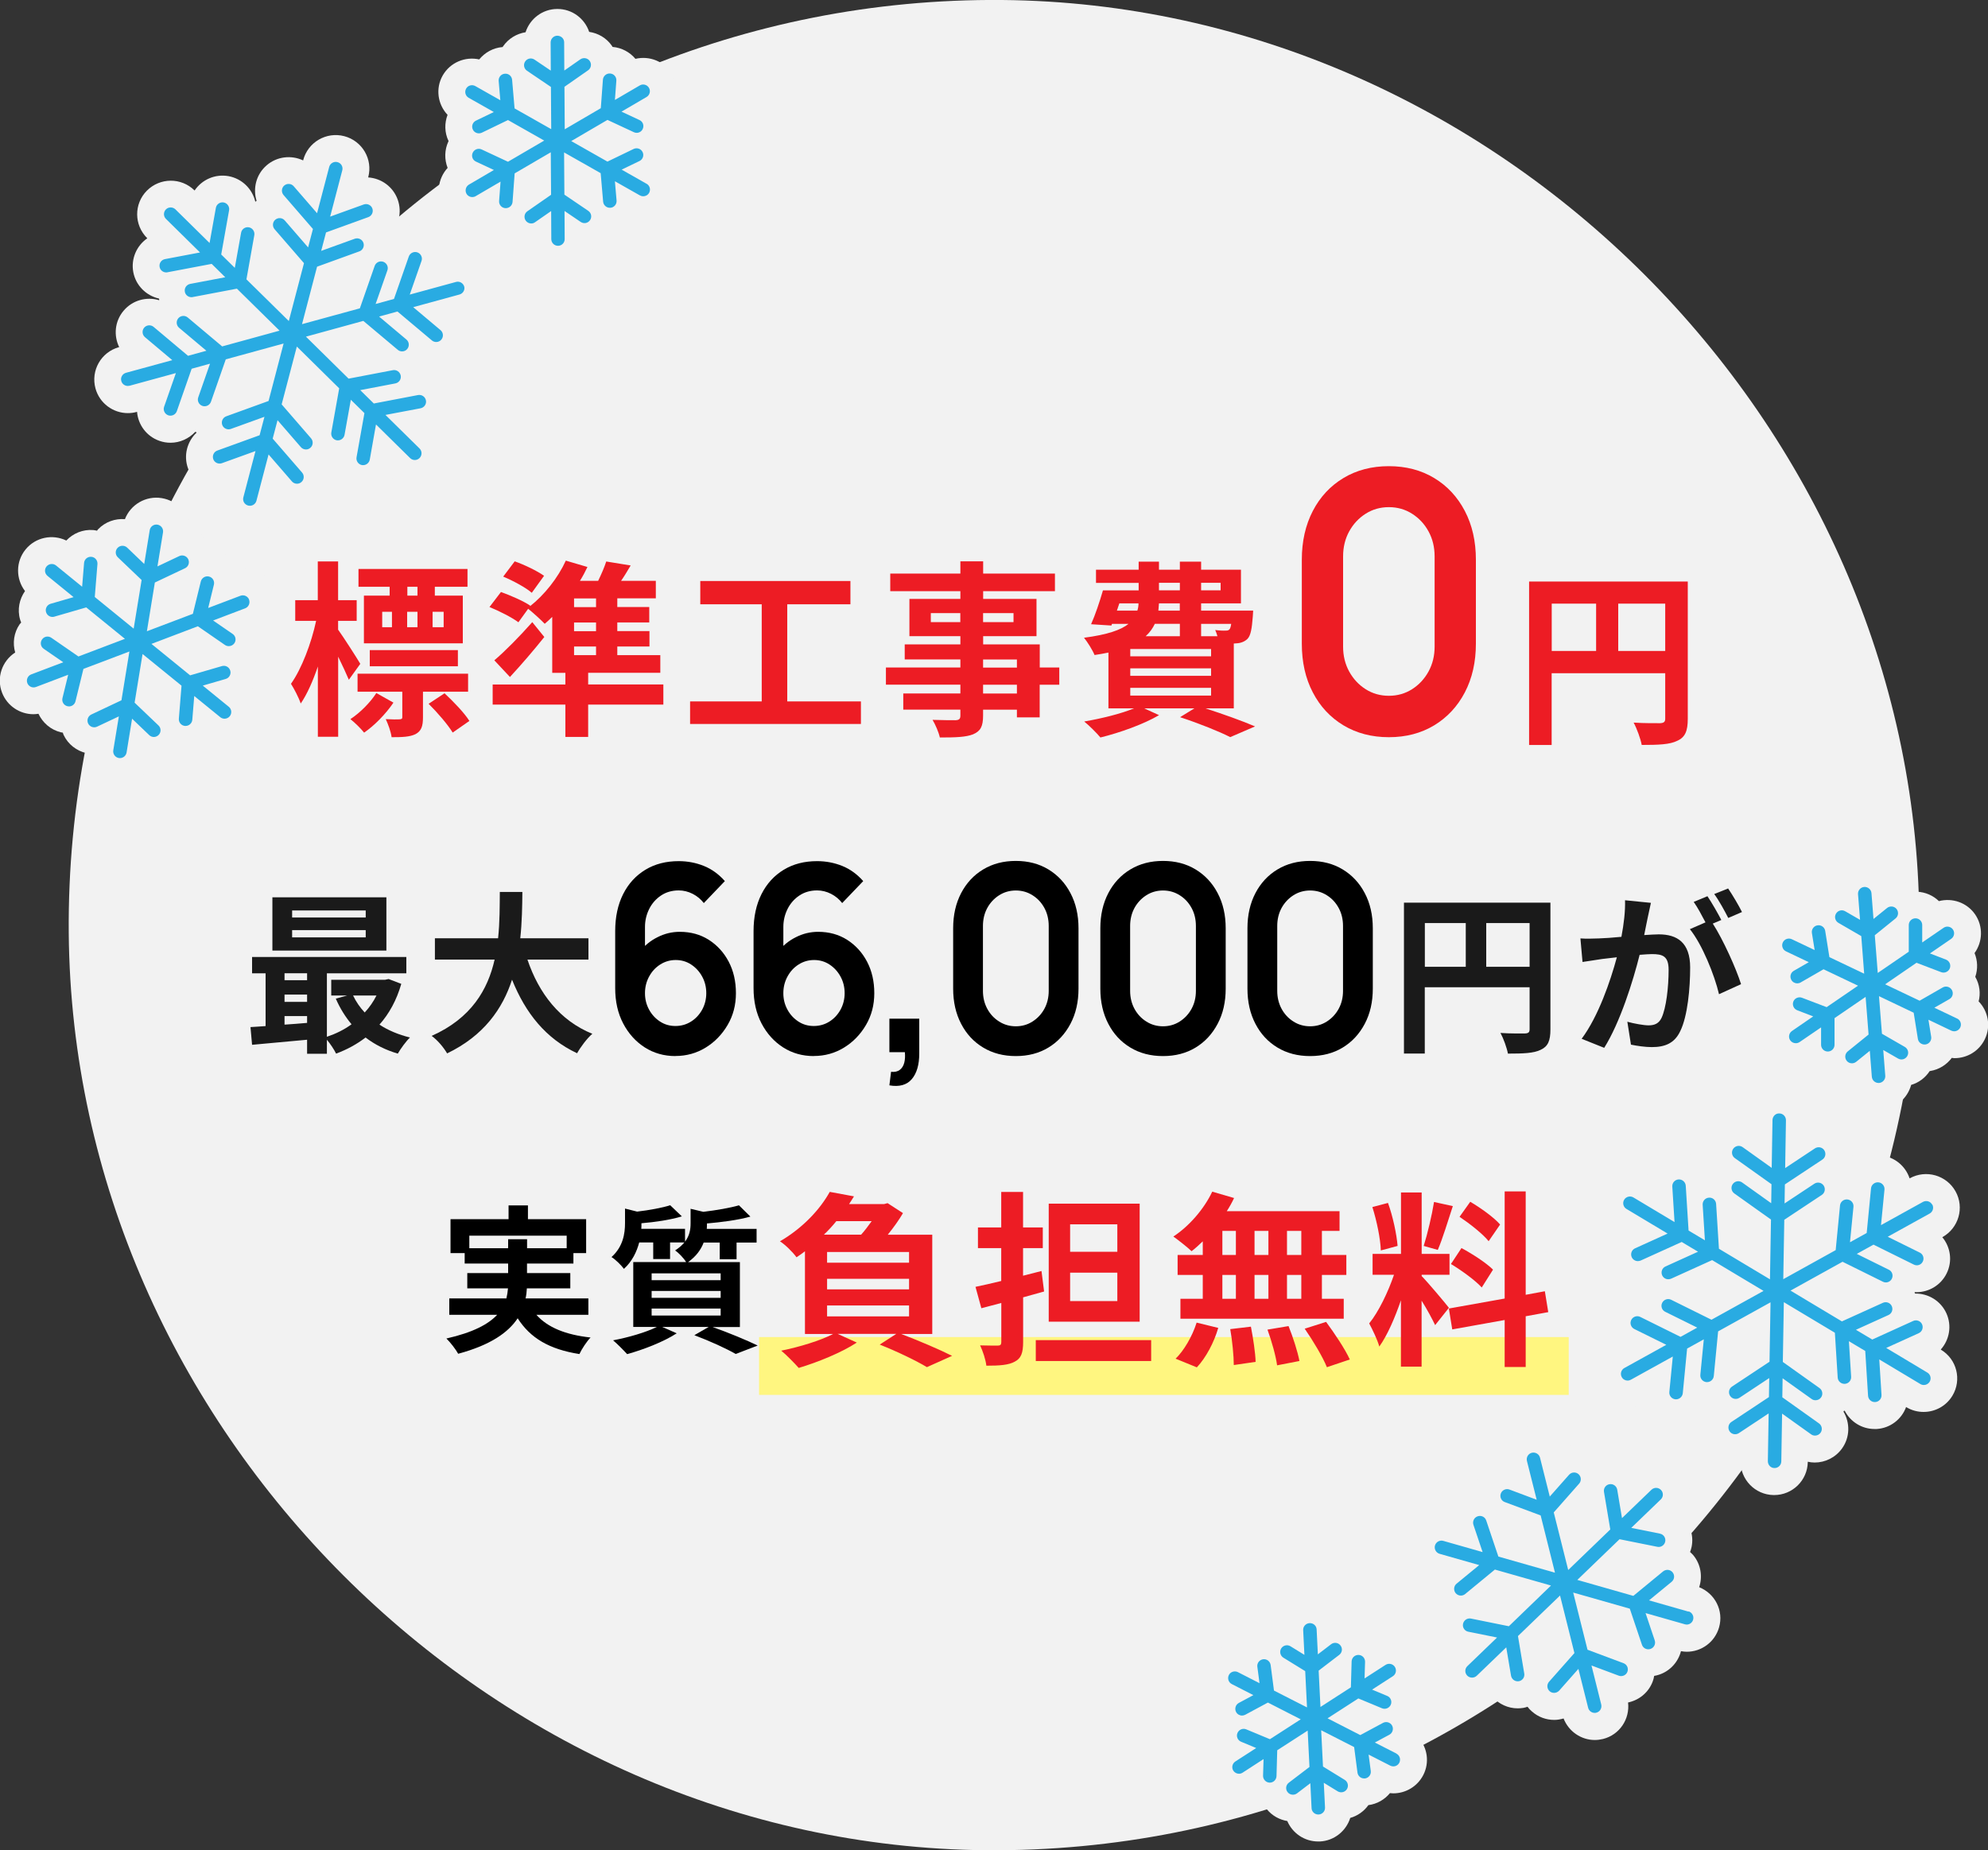
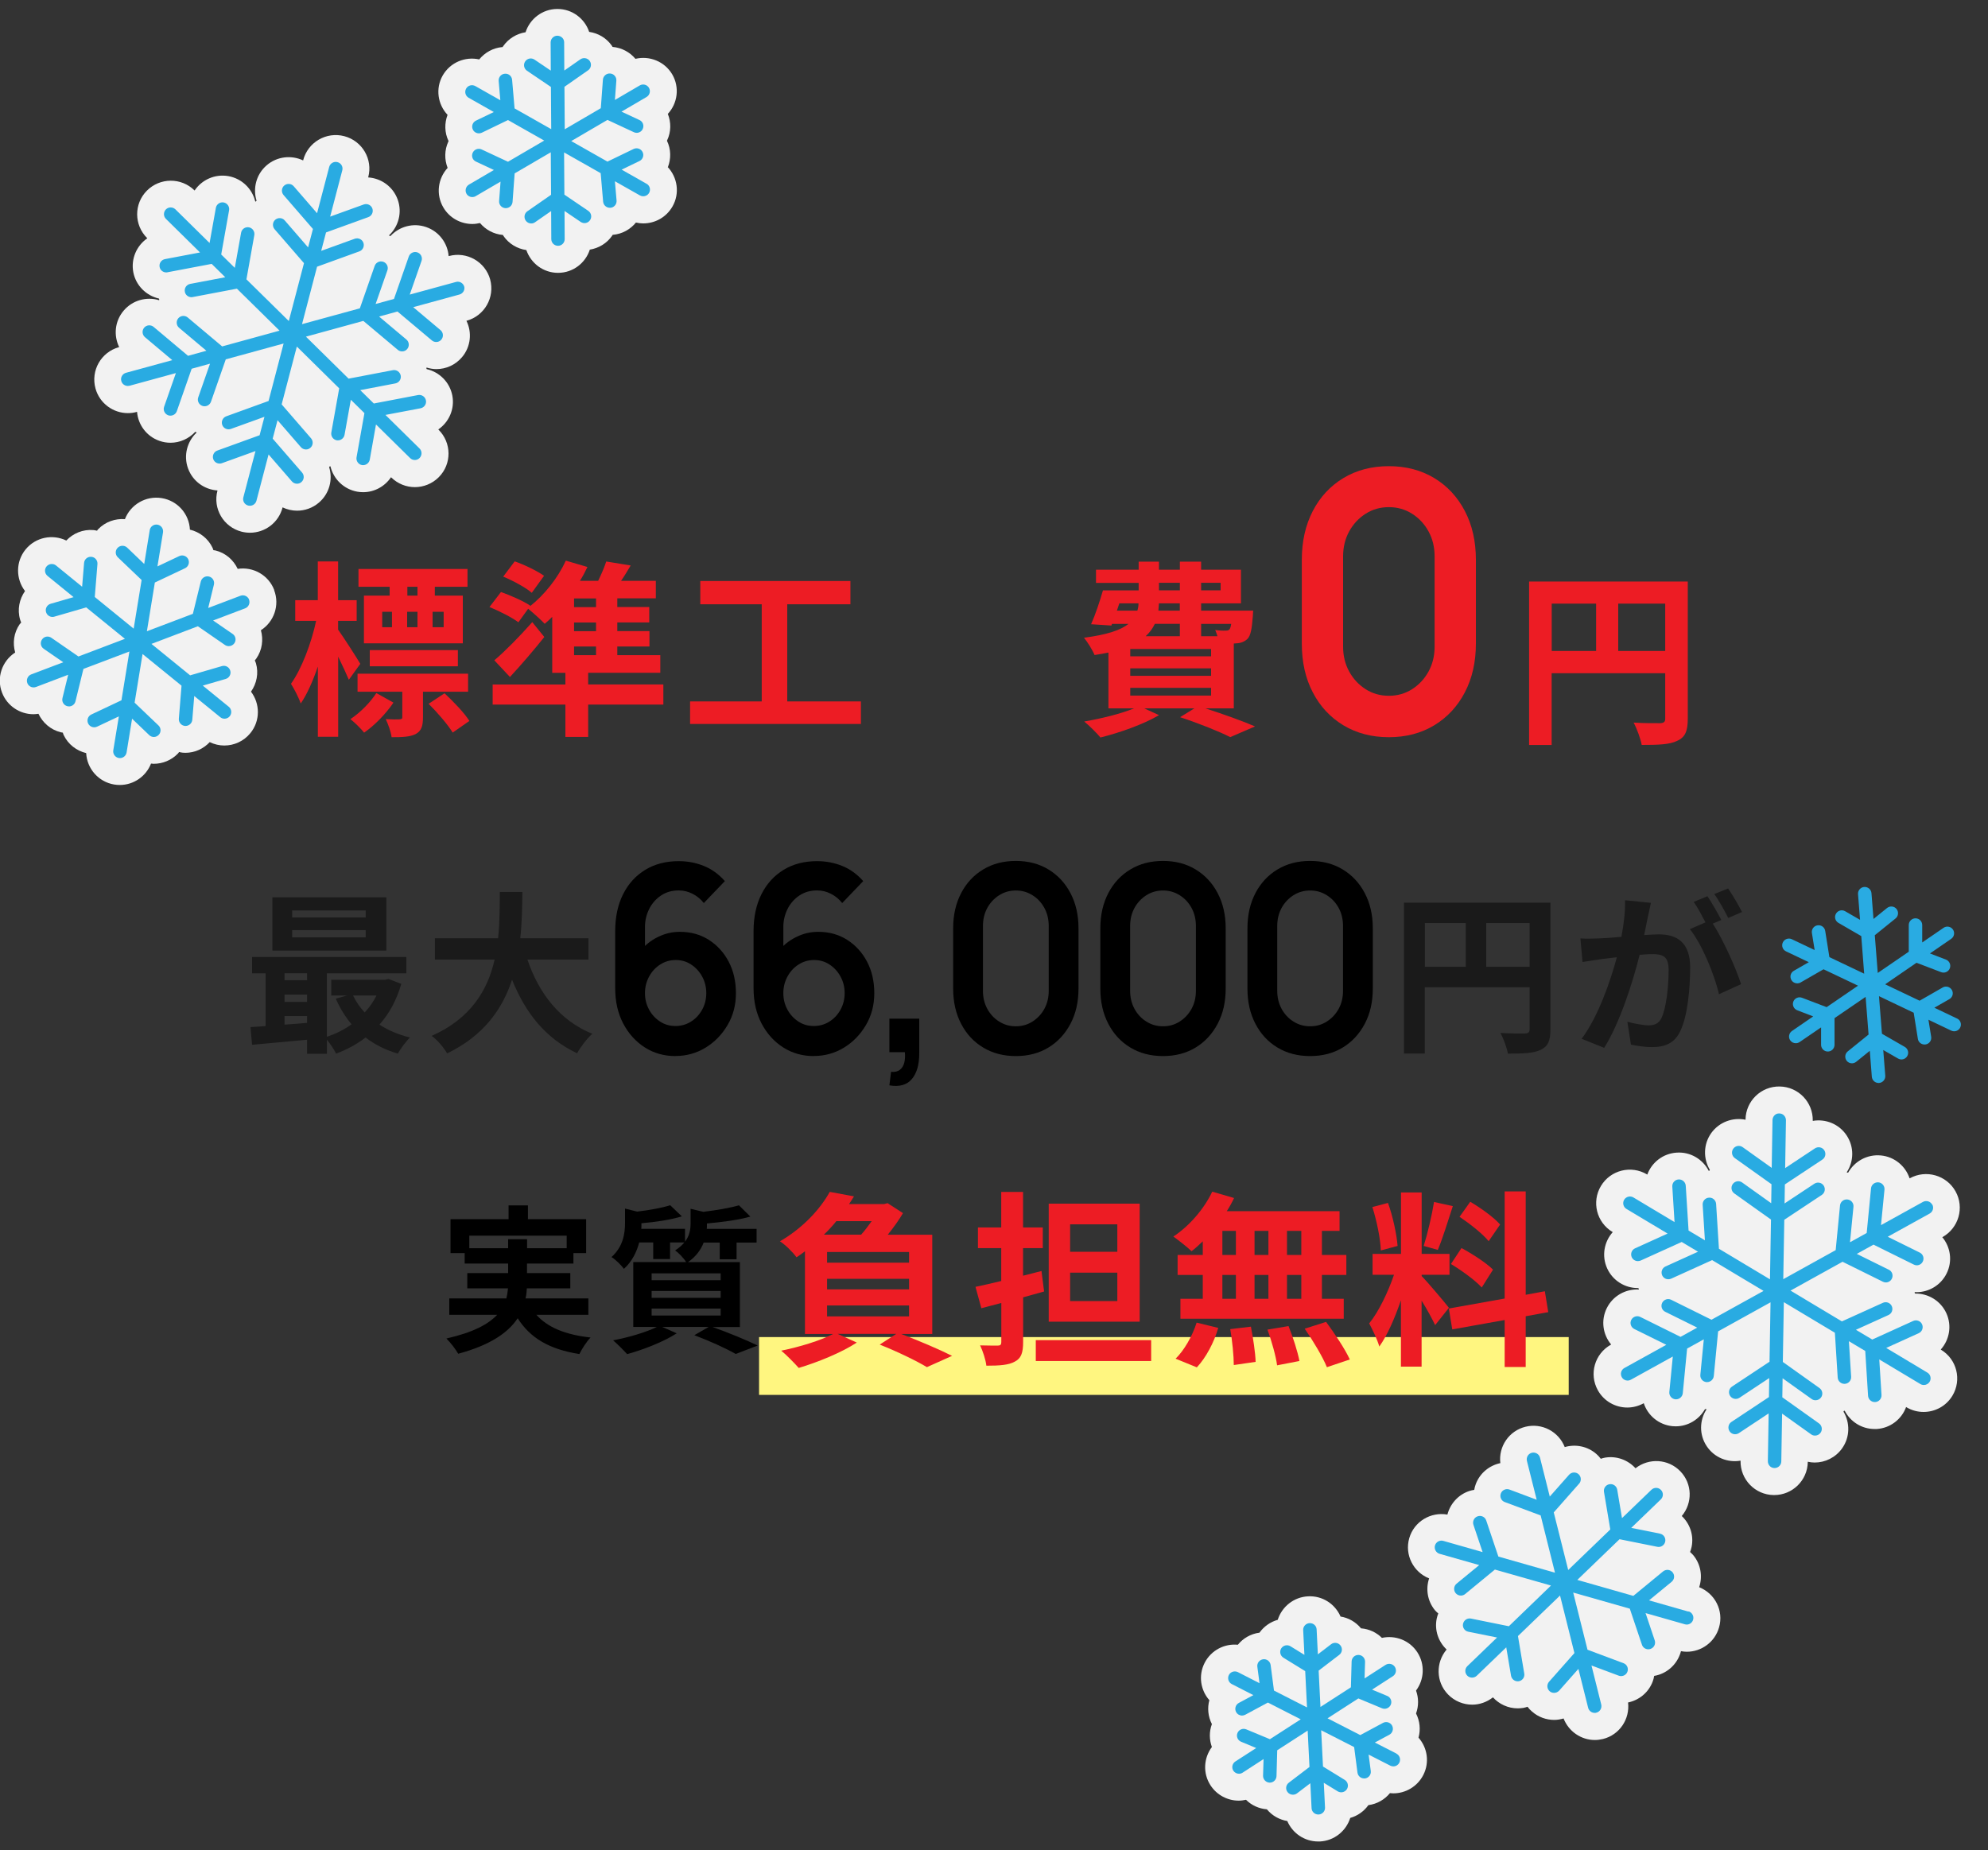
<svg xmlns="http://www.w3.org/2000/svg" id="_レイヤー_2" viewBox="0 0 275 256">
  <rect x="0" y="0" width="275" height="256" fill="#333333" stroke="none" />
  <defs>
    <style>.cls-1{fill:none;stroke:#fff680;stroke-miterlimit:10;stroke-width:8px;}.cls-2{fill:#ed1c24;}.cls-3{fill:#ed1c24;}.cls-4{fill:#29abe2;}.cls-5{fill:#f2f2f2;}.cls-6{fill:#1a1a1a;}</style>
  </defs>
  <g id="_キャンペーン概要">
-     <path class="cls-5" d="M265.5,126.89c.61,71.58-57.53,129.72-129.11,129.11-68.41-.58-126.3-58.47-126.88-126.88C8.9,57.54,67.04-.6,138.61,0c68.41.58,126.3,58.47,126.88,126.88Z" />
    <path class="cls-5" d="M235.05,219.6c.48-1.46.24-3.13-.81-4.41-.14-.17-.3-.3-.45-.45.08-.23.16-.46.21-.71.33-1.62-.24-3.21-1.36-4.27,1.51-1.8,1.47-4.46-.2-6.19-1.67-1.73-4.35-1.87-6.2-.42-1.03-1.13-2.59-1.74-4.21-1.47-.21.03-.4.1-.59.16-.18-.24-.38-.46-.61-.66-1.24-1.09-2.9-1.39-4.38-.96-.84-2.14-3.15-3.38-5.44-2.81-2.29.57-3.74,2.75-3.47,5.03-1.5.32-2.82,1.36-3.4,2.91-.1.26-.16.52-.21.79-.23.04-.46.08-.69.16-1.55.52-2.64,1.79-3.02,3.26-2.32-.41-4.62.97-5.28,3.27-.66,2.31.57,4.69,2.75,5.56-.49,1.46-.24,3.13.81,4.41.14.17.3.3.46.44-.09.23-.17.46-.22.71-.33,1.62.24,3.21,1.37,4.28-1.52,1.8-1.49,4.48.19,6.21.91.94,2.13,1.42,3.35,1.42,1.02,0,2.02-.35,2.87-1.01.86.94,2.09,1.52,3.42,1.52.25,0,.51-.02.77-.06.21-.03.4-.1.59-.16.18.24.38.46.62.66.88.78,1.98,1.16,3.08,1.16.44,0,.87-.08,1.29-.2.7,1.8,2.43,2.98,4.32,2.98.37,0,.75-.05,1.13-.14,2.3-.57,3.74-2.76,3.47-5.05,1.51-.32,2.83-1.36,3.41-2.91.1-.25.16-.51.2-.77.23-.04.46-.09.69-.17,1.55-.52,2.64-1.78,3.02-3.25.27.05.54.08.8.08,2.03,0,3.89-1.33,4.47-3.38.66-2.31-.57-4.68-2.75-5.55Z" />
    <path class="cls-5" d="M196.23,240.39c.29-1.07.19-2.25-.35-3.31.39-1.06.36-2.18,0-3.17,1.13-1.51,1.27-3.62.18-5.3-1.09-1.67-3.06-2.39-4.9-1.99-.75-.75-1.76-1.23-2.89-1.32-.74-.9-1.75-1.46-2.83-1.63-.75-1.73-2.49-2.9-4.49-2.8-2,.1-3.63,1.45-4.2,3.25-.99.28-1.89.89-2.53,1.78h0c-1.23.16-2.27.79-2.99,1.67-1.84-.18-3.69.75-4.59,2.5-.9,1.75-.57,3.79.65,5.17-.29,1.07-.19,2.25.35,3.31-.39,1.06-.36,2.17,0,3.17-1.13,1.51-1.28,3.62-.19,5.3.89,1.37,2.38,2.12,3.91,2.12.33,0,.67-.05,1-.12.75.75,1.76,1.23,2.89,1.32.74.9,1.75,1.44,2.82,1.62.71,1.67,2.36,2.83,4.27,2.83.08,0,.16,0,.24,0,2-.1,3.63-1.46,4.2-3.26.99-.28,1.88-.89,2.51-1.77,0,0,0,0,0,0,1.22-.16,2.26-.78,2.98-1.66.15.02.31.03.46.03,1.69,0,3.32-.92,4.15-2.53.9-1.75.57-3.79-.66-5.18Z" />
-     <path class="cls-5" d="M273.7,138.58c.29-1.12.16-2.34-.46-3.42.38-1.11.32-2.27-.1-3.29,1.12-1.55,1.22-3.68.08-5.35-1.14-1.65-3.16-2.32-5.01-1.84-.79-.77-1.86-1.25-3.04-1.3-.79-.93-1.86-1.47-2.98-1.61-.78-1.73-2.57-2.88-4.58-2.73-2.02.15-3.62,1.58-4.12,3.42-1.03.3-1.96.96-2.58,1.92-.02,0-.03,0-.05,0-1.25.2-2.3.88-3,1.81-1.87-.15-3.72.83-4.57,2.61-.86,1.79-.45,3.84.84,5.19-.28,1.12-.16,2.34.46,3.42-.38,1.11-.32,2.27.1,3.28-1.12,1.55-1.23,3.68-.08,5.35.9,1.31,2.36,2.01,3.84,2.01.4,0,.8-.06,1.19-.16.79.76,1.85,1.24,3.03,1.29.78.92,1.85,1.45,2.97,1.59.73,1.65,2.37,2.78,4.24,2.78.12,0,.24,0,.37-.01,2.02-.16,3.62-1.59,4.12-3.43,1.03-.3,1.94-.96,2.57-1.92.02,0,.03,0,.05,0,1.25-.2,2.3-.88,3-1.82.13.01.25.04.38.04,1.74,0,3.4-.97,4.2-2.64.86-1.79.45-3.85-.85-5.2Z" />
+     <path class="cls-5" d="M273.7,138.58Z" />
    <path class="cls-5" d="M268.5,186.74l-.03-.02c1.19-1.33,1.56-3.29.77-5.02-.79-1.73-2.52-2.75-4.32-2.72-.02-.04-.05-.09-.08-.13.01-.02.03-.05.04-.07.07,0,.15.01.22.01,1.71,0,3.36-.95,4.17-2.58.85-1.7.55-3.67-.6-5.04h.03c2.25-1.26,3.06-4.09,1.81-6.33-1.25-2.24-4.08-3.05-6.33-1.81h-.03c-.56-1.68-2.07-2.98-3.97-3.16-1.9-.18-3.64.81-4.52,2.37-.05,0-.11,0-.16,0-.01-.02-.02-.04-.03-.06.98-1.5,1.03-3.5-.03-5.09-1.05-1.58-2.91-2.31-4.68-2v-.04c.04-2.56-2-4.68-4.57-4.72-2.57-.05-4.69,2-4.73,4.56v.04c-1.75-.36-3.63.3-4.74,1.84-1.11,1.55-1.12,3.55-.2,5.09-.03.05-.05.09-.08.14-.02,0-.05,0-.07,0-.82-1.6-2.53-2.65-4.43-2.52-1.9.12-3.46,1.36-4.07,3.04l-.03-.02c-2.2-1.32-5.06-.61-6.38,1.59-1.32,2.2-.61,5.05,1.6,6.37l.03.02c-1.19,1.33-1.56,3.29-.77,5.02.78,1.71,2.47,2.72,4.24,2.72.02,0,.05,0,.07,0,.03.05.06.1.08.15,0,.02-.02.03-.03.05-1.79-.09-3.56.86-4.41,2.57-.85,1.7-.55,3.67.6,5.04l-.03.02c-2.25,1.25-3.06,4.07-1.81,6.31.85,1.53,2.44,2.39,4.07,2.39.76,0,1.54-.19,2.25-.58l.03-.02c.56,1.7,2.07,2.99,3.97,3.18.15.01.3.02.45.02,1.72,0,3.24-.95,4.05-2.38.06,0,.13,0,.19,0,0,.01.01.03.02.04-.98,1.51-1.03,3.5.03,5.09,1.05,1.58,2.91,2.31,4.68,2v.04c-.04,2.56,2,4.68,4.57,4.72.03,0,.05,0,.08,0,2.53,0,4.61-2.03,4.65-4.57v-.04c.31.07.63.11.95.11,1.45,0,2.88-.68,3.79-1.95,1.11-1.55,1.12-3.55.2-5.09.03-.04.05-.08.07-.12,0,0,.01,0,.02,0,.03,0,.05,0,.08,0,.78,1.5,2.34,2.52,4.12,2.52.1,0,.2,0,.3,0,1.9-.12,3.46-1.36,4.07-3.04l.03.02c.75.45,1.57.66,2.39.66,1.58,0,3.12-.8,3.99-2.25,1.32-2.2.61-5.05-1.6-6.37Z" />
    <path class="cls-4" d="M233.58,222.99l-5.47-1.56,3.13-2.57c.4-.33.45-.91.13-1.31-.33-.4-.91-.45-1.31-.13l-4.12,3.39-7.75-2.21,5.84-5.63,5.23,1.05c.06.01.12.02.18.02.43,0,.82-.3.91-.75.1-.5-.22-.99-.73-1.09l-3.97-.8,4.09-3.94c.37-.36.38-.94.02-1.31-.36-.37-.95-.38-1.32-.02l-4.07,3.92-.66-3.93c-.08-.5-.56-.85-1.07-.76-.51.08-.85.56-.76,1.07l.87,5.19-5.82,5.61-2-7.97,3.51-3.98c.34-.38.3-.97-.08-1.31-.39-.34-.97-.3-1.31.08l-2.67,3.02-1.35-5.38c-.12-.5-.63-.8-1.13-.68-.5.12-.8.63-.68,1.13l1.35,5.37-3.76-1.41c-.48-.18-1.02.06-1.2.54-.18.48.06,1.02.55,1.19l4.96,1.85,1.98,7.92-7.83-2.23-1.68-4.99c-.16-.49-.69-.75-1.18-.58-.49.16-.75.69-.59,1.18l1.27,3.77-5.44-1.55c-.5-.14-1.01.15-1.15.64-.14.49.15,1.01.64,1.15l5.48,1.56-3.13,2.57c-.4.33-.45.91-.13,1.31.18.22.45.34.72.34.21,0,.42-.07.59-.21l4.12-3.39,7.76,2.21-5.83,5.63-5.24-1.06c-.5-.1-.99.22-1.1.73-.1.5.22.99.73,1.09l3.98.8-4.11,3.96c-.37.36-.38.94-.02,1.31.18.19.43.28.67.28s.47-.09.65-.26l4.08-3.93.66,3.92c.08.45.47.78.92.78.05,0,.1,0,.15-.01.51-.08.85-.56.76-1.07l-.87-5.18,5.82-5.61,1.99,7.96-3.51,3.97c-.34.39-.3.97.08,1.31.18.16.4.23.62.23.26,0,.51-.11.7-.31l2.66-3.01,1.35,5.39c.11.42.49.7.9.7.07,0,.15,0,.23-.03.5-.12.8-.63.68-1.13l-1.35-5.4,3.77,1.41c.48.18,1.02-.06,1.2-.54.18-.48-.06-1.02-.55-1.19l-4.97-1.86-1.98-7.91,7.83,2.23,1.68,4.99c.13.39.49.63.88.63.1,0,.2-.02.3-.05.49-.16.75-.69.59-1.18l-1.27-3.78,5.44,1.55c.08.02.17.04.25.04.41,0,.78-.27.89-.68.14-.49-.15-1.01-.64-1.15Z" />
    <path class="cls-4" d="M193.18,242.63l-3-1.53,2.01-1.08c.45-.24.62-.81.38-1.26-.24-.45-.81-.62-1.26-.38l-3.14,1.69-4.53-2.32,4.26-2.75,3.27,1.36c.12.05.24.07.36.07.36,0,.71-.22.86-.57.2-.47-.03-1.02-.5-1.21l-2.09-.87,2.88-1.86c.43-.28.55-.85.27-1.29-.28-.43-.86-.55-1.29-.27l-2.9,1.87.07-2.3c.01-.51-.39-.94-.9-.95-.53-.01-.94.39-.96.9l-.1,3.58-4.21,2.72-.25-5.03,2.85-2.18c.41-.31.49-.89.17-1.3-.31-.41-.9-.48-1.3-.17l-1.83,1.4-.17-3.44c-.02-.51-.44-.9-.98-.88-.51.03-.91.46-.88.97l.17,3.42-1.93-1.19c-.44-.27-1.01-.13-1.28.3-.27.44-.13,1.01.3,1.28l3.02,1.86.25,5.02-4.57-2.33-.46-3.53c-.07-.51-.53-.87-1.04-.8-.51.07-.87.53-.8,1.04l.3,2.27-2.99-1.53c-.46-.23-1.02-.05-1.25.4-.23.46-.05,1.02.4,1.25l2.99,1.53-2.01,1.08c-.45.24-.62.81-.38,1.26.17.31.49.49.82.49.15,0,.3-.04.44-.11l3.14-1.69,4.54,2.32-4.26,2.75-3.27-1.36c-.48-.2-1.02.03-1.22.5-.2.47.03,1.02.5,1.21l2.09.87-2.88,1.86c-.43.28-.56.85-.28,1.28.18.27.48.42.78.42.17,0,.35-.05.5-.15l2.9-1.88-.07,2.3c-.01.51.39.94.9.96,0,0,.02,0,.03,0,.5,0,.91-.4.93-.9l.1-3.58,4.21-2.72.25,5.03-2.86,2.18c-.41.31-.49.9-.17,1.3.18.24.46.36.74.36.2,0,.4-.06.57-.19l1.84-1.4.17,3.45c.02.5.44.88.93.88.02,0,.03,0,.05,0,.51-.03.91-.46.88-.97l-.17-3.42,1.92,1.18c.44.27,1.01.13,1.28-.3.27-.44.13-1.01-.3-1.28l-3.01-1.85-.25-5.02,4.56,2.33.46,3.53c.06.47.46.81.92.81.04,0,.08,0,.12,0,.51-.07.87-.53.8-1.04l-.3-2.26,3,1.53c.14.07.28.1.42.1.34,0,.66-.18.83-.51.23-.46.05-1.02-.4-1.25Z" />
    <path class="cls-4" d="M270.75,140.94l-3.17-1.51,2.08-1.19c.45-.26.6-.82.34-1.27-.26-.44-.83-.6-1.27-.34l-3.19,1.83-4.77-2.27,4.34-2.98,3.41,1.3c.11.04.22.06.33.06.37,0,.73-.23.87-.6.18-.48-.06-1.02-.54-1.2l-2.21-.85,2.94-2.02c.42-.29.53-.87.24-1.29-.29-.42-.87-.53-1.29-.24l-2.96,2.03v-2.41c0-.51-.41-.93-.93-.93h0c-.51,0-.93.41-.93.93v3.69s-4.29,2.94-4.29,2.94l-.41-5.22,2.87-2.32c.4-.32.46-.91.14-1.31-.32-.4-.91-.46-1.31-.14l-1.88,1.52-.28-3.57c-.04-.51-.49-.89-1-.86-.51.04-.9.49-.86,1l.28,3.55-2.06-1.19c-.45-.26-1.01-.11-1.27.34-.26.44-.11,1.01.34,1.27l3.16,1.83.4,5.2-4.81-2.29-.58-3.63c-.08-.51-.56-.85-1.07-.77-.51.08-.85.56-.77,1.06l.38,2.36-3.16-1.5c-.46-.22-1.02-.02-1.24.44-.22.46-.03,1.02.44,1.24l3.15,1.5-2.07,1.19c-.45.26-.6.82-.34,1.27.17.3.49.47.81.47.16,0,.32-.04.46-.12l3.18-1.83,4.77,2.27-4.34,2.97-3.41-1.3c-.48-.18-1.02.06-1.2.53-.18.48.06,1.02.54,1.2l2.21.85-2.94,2.02c-.42.29-.53.87-.24,1.29.18.26.47.4.77.4.18,0,.36-.05.53-.16l2.97-2.03v2.41c0,.51.41.93.93.93h0c.51,0,.93-.41.93-.93v-3.69s4.3-2.94,4.3-2.94l.41,5.21-2.88,2.33c-.4.32-.46.91-.14,1.31.18.23.45.34.72.34.21,0,.41-.07.59-.21l1.88-1.52.28,3.59c.04.49.45.86.93.86.02,0,.05,0,.07,0,.51-.04.9-.49.86-1l-.28-3.56,2.05,1.18c.45.26,1.01.11,1.27-.34.26-.44.11-1.01-.34-1.27l-3.16-1.82-.41-5.2,4.8,2.29.58,3.62c.07.46.47.78.92.78.05,0,.1,0,.15-.01.51-.08.85-.56.77-1.06l-.38-2.36,3.16,1.51c.13.06.27.09.4.09.35,0,.68-.2.84-.53.22-.46.03-1.02-.44-1.24Z" />
    <path class="cls-4" d="M267.27,166.66c-.25-.45-.82-.61-1.27-.36l-5.8,3.21.48-4.91c.05-.51-.33-.96-.84-1.01-.51-.04-.97.32-1.02.83l-.6,6.18-2.31,1.28.48-4.91c.05-.51-.33-.96-.84-1.01-.51-.05-.97.32-1.02.83l-.6,6.18-7.25,4.02.14-8.22,5.19-3.44c.43-.28.54-.86.26-1.29-.29-.43-.86-.54-1.29-.26l-4.12,2.73.04-2.63,5.19-3.44c.43-.28.54-.86.26-1.29-.28-.43-.86-.54-1.29-.26l-4.12,2.73.11-6.62c0-.51-.4-.94-.91-.94-.51-.04-.94.4-.95.91l-.11,6.62-4.02-2.87c-.42-.3-1-.2-1.3.22-.3.42-.2,1,.22,1.3l5.07,3.61-.04,2.63-4.02-2.87c-.42-.3-1-.2-1.3.22-.3.42-.2,1,.22,1.3l5.07,3.61-.14,8.27-7.06-4.23-.39-6.2c-.03-.51-.47-.91-.99-.87-.51.03-.9.47-.87.98l.31,4.92-2.26-1.35-.39-6.2c-.03-.51-.48-.9-.99-.87-.51.03-.9.47-.87.98l.31,4.92-5.69-3.41c-.44-.26-1.01-.12-1.28.32-.26.44-.12,1.01.32,1.27l5.69,3.41-4.5,2.04c-.47.21-.67.76-.46,1.23.16.34.49.54.85.54.13,0,.26-.03.39-.08l5.67-2.57,2.26,1.35-4.5,2.04c-.47.21-.67.76-.46,1.23.16.34.49.54.85.54.13,0,.26-.03.39-.08l5.67-2.57,7.11,4.26-7.2,3.99-5.57-2.76c-.46-.23-1.02-.04-1.25.42-.23.46-.04,1.02.42,1.24l4.43,2.19-2.31,1.28-5.57-2.76c-.46-.23-1.02-.04-1.25.42-.23.46-.04,1.02.42,1.25l4.43,2.19-5.8,3.21c-.45.25-.61.81-.36,1.26.17.31.49.48.81.48.15,0,.31-.04.45-.12l5.8-3.21-.48,4.91c-.05.51.33.96.84,1.01.03,0,.06,0,.09,0,.47,0,.88-.36.93-.84l.6-6.18,2.31-1.28-.48,4.91c-.05.51.33.96.84,1.01.03,0,.06,0,.09,0,.47,0,.88-.36.93-.84l.6-6.18,7.25-4.02-.14,8.22-5.19,3.44c-.43.28-.54.86-.26,1.29.29.43.86.54,1.29.26l4.12-2.73-.04,2.63-5.19,3.44c-.43.28-.54.86-.26,1.29.28.43.86.54,1.29.26l4.12-2.73-.11,6.62c0,.51.4.94.91.94,0,0,.01,0,.02,0,.51,0,.92-.41.93-.91l.11-6.62,4.02,2.87c.16.12.35.17.54.17.29,0,.58-.14.76-.39.3-.42.2-1-.22-1.3l-5.07-3.61.04-2.63,4.02,2.87c.16.12.35.17.54.17.29,0,.58-.14.76-.39.3-.42.2-1-.22-1.3l-5.07-3.61.14-8.27,7.06,4.23.39,6.2c.03.49.44.87.93.87.02,0,.04,0,.06,0,.51-.03.9-.47.87-.98l-.31-4.92,2.26,1.35.39,6.2c.03.49.44.87.93.87.02,0,.04,0,.06,0,.51-.03.9-.47.87-.98l-.31-4.92,5.69,3.41c.15.09.31.13.48.13.32,0,.62-.16.8-.45.26-.44.12-1.01-.32-1.27l-5.69-3.41,4.5-2.04c.47-.21.67-.76.46-1.23-.21-.47-.77-.67-1.23-.46l-5.66,2.57-2.26-1.35,4.5-2.04c.47-.21.67-.76.46-1.23-.21-.47-.76-.67-1.23-.46l-5.67,2.57-7.11-4.26,7.2-3.99,5.58,2.76c.13.07.27.1.41.1.34,0,.67-.19.83-.52.23-.46.04-1.02-.42-1.24l-4.43-2.19,2.31-1.28,5.58,2.76c.13.07.27.1.41.1.34,0,.67-.19.83-.52.23-.46.04-1.02-.42-1.24l-4.43-2.19,5.8-3.21c.45-.25.61-.81.36-1.26Z" />
    <path class="cls-5" d="M92.4,23.1c.43-1.14.43-2.44-.14-3.63,0-.01.02-.03.02-.04.57-1.2.56-2.52.1-3.67,1.35-1.46,1.66-3.67.61-5.47-1.06-1.8-3.15-2.61-5.09-2.15-.77-.92-1.89-1.54-3.17-1.65-.03-.05-.05-.11-.09-.16-.76-1.09-1.91-1.74-3.14-1.92-.62-1.84-2.34-3.17-4.39-3.17h-.03c-2.06.01-3.78,1.37-4.38,3.22-1.22.2-2.36.86-3.12,1.96-.02.03-.03.06-.05.09,0,0-.01,0-.02,0-1.31.11-2.45.77-3.22,1.71-1.94-.43-4.01.41-5.05,2.22-1.03,1.81-.69,4.01.67,5.45-.43,1.14-.43,2.45.14,3.63,0,.01-.02.02-.02.04-.56,1.2-.56,2.52-.11,3.67-1.34,1.46-1.65,3.66-.6,5.46.86,1.48,2.42,2.3,4.02,2.3.35,0,.71-.05,1.06-.13.77.92,1.89,1.54,3.17,1.65.03.05.05.11.09.16.77,1.1,1.92,1.75,3.15,1.93.63,1.83,2.34,3.15,4.38,3.15h.03c2.05-.01,3.77-1.36,4.37-3.21,1.22-.2,2.36-.86,3.11-1.96.02-.03.03-.06.05-.09,0,0,.01,0,.02,0,1.31-.11,2.43-.76,3.2-1.7.34.08.67.12,1.01.12,1.62,0,3.19-.84,4.05-2.35,1.03-1.81.69-4.01-.67-5.46Z" />
    <path class="cls-5" d="M37.94,81.65c-.79-2.09-2.93-3.27-5.06-2.94-.58-1.23-1.67-2.21-3.09-2.55-.09-.02-.18-.02-.27-.04-.04-.11-.07-.22-.12-.33-.63-1.32-1.81-2.19-3.13-2.51-.1-2.15-1.69-4-3.9-4.36-2.21-.36-4.31.9-5.09,2.91-1.34-.1-2.71.36-3.71,1.4-.06.06-.1.13-.15.2-.16-.03-.32-.08-.5-.09-1.47-.12-2.81.46-3.75,1.45-1.9-.92-4.24-.47-5.63,1.23-1.39,1.7-1.36,4.09-.08,5.76-.78,1.11-1.09,2.55-.68,3.95.04.14.1.27.15.4-.07.08-.14.15-.21.24-.82,1.19-.99,2.62-.62,3.91-1.81,1.17-2.62,3.47-1.82,5.55.71,1.85,2.47,2.99,4.35,2.99.23,0,.46-.03.69-.06.58,1.23,1.67,2.21,3.09,2.56.09.02.18.03.28.05.04.11.06.21.11.32.63,1.32,1.8,2.19,3.12,2.51.11,2.14,1.69,3.99,3.89,4.35.25.04.51.06.76.06,1.92,0,3.63-1.19,4.32-2.96.12,0,.24.03.37.03,1.22,0,2.45-.48,3.36-1.43.06-.06.1-.13.15-.2.16.03.32.08.49.09.13.01.26.02.38.02,1.32,0,2.52-.57,3.37-1.48.64.31,1.32.47,2.01.47,1.35,0,2.69-.58,3.61-1.71,1.39-1.7,1.36-4.07.09-5.74.78-1.11,1.09-2.55.68-3.95-.04-.13-.1-.25-.15-.38.07-.09.14-.17.21-.26.82-1.19.99-2.62.63-3.91,1.81-1.16,2.63-3.46,1.83-5.55Z" />
    <path class="cls-5" d="M67.81,38.68c-.68-2.47-3.24-3.93-5.72-3.25h-.03c-.14-1.77-1.31-3.39-3.1-4.01-1.8-.63-3.73-.08-4.95,1.24-.05-.02-.1-.02-.16-.04,0-.02-.01-.05-.02-.07,1.3-1.23,1.83-3.16,1.18-4.95-.65-1.79-2.28-2.93-4.07-3.05v-.04c.66-2.48-.83-5.02-3.32-5.67-2.49-.65-5.03.84-5.68,3.32v.04c-1.62-.77-3.61-.57-5.05.67-1.45,1.25-1.93,3.19-1.4,4.9-.04.04-.07.08-.11.12-.02,0-.04-.01-.07-.02-.42-1.74-1.83-3.16-3.71-3.5-1.88-.33-3.69.51-4.68,1.99l-.02-.02c-1.83-1.8-4.77-1.78-6.58.04-1.81,1.82-1.79,4.76.04,6.57l.02.02c-1.47,1.01-2.29,2.83-1.94,4.69.36,1.87,1.8,3.25,3.55,3.65.01.06.03.11.05.17-.02.02-.03.03-.05.05-1.72-.51-3.66,0-4.89,1.46-1.23,1.45-1.4,3.44-.61,5.04h-.03c-2.48.69-3.93,3.24-3.25,5.72.57,2.06,2.44,3.41,4.48,3.41.41,0,.82-.05,1.24-.17h.03c.14,1.77,1.31,3.39,3.1,4.01.51.18,1.02.26,1.53.26,1.3,0,2.53-.56,3.41-1.5.06.02.11.03.17.04,0,.02,0,.04.02.06-1.3,1.23-1.83,3.16-1.18,4.95.65,1.79,2.28,2.93,4.07,3.05v.03c-.66,2.48.83,5.02,3.32,5.67.39.1.79.15,1.18.15,2.07,0,3.95-1.38,4.5-3.47v-.04c.64.3,1.32.46,2.01.46,1.08,0,2.16-.37,3.04-1.13,1.45-1.25,1.93-3.19,1.4-4.9.04-.04.07-.08.11-.12.02,0,.05.01.07.02.42,1.74,1.83,3.16,3.71,3.5.28.05.55.07.82.07,1.57,0,3-.81,3.85-2.07l.03.03c.91.89,2.09,1.34,3.27,1.34s2.4-.46,3.31-1.38c1.81-1.82,1.79-4.76-.04-6.57l-.03-.03c1.47-1.01,2.3-2.83,1.94-4.69-.36-1.87-1.8-3.26-3.55-3.66-.01-.05-.03-.11-.05-.16.02-.02.04-.04.06-.05.43.13.88.21,1.32.21,1.33,0,2.64-.56,3.56-1.65,1.23-1.45,1.4-3.44.61-5.04h.03c2.48-.69,3.93-3.24,3.25-5.72Z" />
    <path class="cls-4" d="M89.48,25.45l-3.49-1.98,2.47-1.19c.46-.22.66-.78.43-1.24-.22-.46-.78-.65-1.24-.43l-3.62,1.75-5.01-2.84,5.01-2.93,3.65,1.7c.13.06.26.09.39.09.35,0,.69-.2.84-.54.22-.46.02-1.02-.45-1.23l-2.49-1.16,3.47-2.03c.44-.26.59-.83.33-1.27-.26-.44-.83-.59-1.27-.33l-3.44,2.01.2-2.67c.04-.51-.35-.96-.86-.99-.51-.04-.96.35-1,.86l-.29,3.94-4.99,2.92-.04-5.88,3.27-2.28c.42-.29.52-.87.23-1.29-.29-.42-.87-.52-1.3-.23l-2.22,1.55-.02-3.9c0-.51-.4-.9-.94-.92-.51,0-.93.42-.93.93l.02,3.9-2.25-1.52c-.43-.29-1-.18-1.29.25-.29.42-.18,1,.25,1.29l3.31,2.24.04,5.84-5.07-2.87-.34-3.95c-.04-.51-.48-.9-1.01-.85-.51.04-.89.49-.85,1l.23,2.67-3.46-1.96c-.45-.25-1.02-.1-1.27.35-.25.45-.1,1.01.35,1.27l3.48,1.97-2.47,1.19c-.46.22-.66.78-.43,1.24.16.33.49.52.84.52.14,0,.27-.03.4-.09l3.62-1.75,5.01,2.84-5.01,2.93-3.64-1.7c-.46-.22-1.02-.02-1.24.45s-.02,1.02.45,1.23l2.48,1.16-3.45,2.02c-.44.26-.59.83-.34,1.27.17.3.48.46.8.46.16,0,.32-.04.47-.13l3.44-2.01-.2,2.68c-.04.51.35.96.86.99.02,0,.05,0,.07,0,.48,0,.89-.37.93-.86l.29-3.95,5-2.92.04,5.88-3.28,2.28c-.42.29-.52.87-.23,1.29.18.26.47.4.76.4.18,0,.37-.05.53-.17l2.23-1.55.02,3.89c0,.51.42.92.93.92h0c.51,0,.93-.42.92-.93l-.02-3.89,2.24,1.52c.43.29,1,.18,1.29-.25.29-.42.18-1-.25-1.29l-3.3-2.24-.04-5.84,5.06,2.87.34,3.94c.04.48.45.85.93.85.03,0,.05,0,.08,0,.51-.04.89-.49.85-1l-.23-2.67,3.46,1.96c.15.08.3.12.46.12.32,0,.64-.17.81-.47.25-.45.1-1.01-.35-1.27Z" />
    <path class="cls-4" d="M34.46,82.97c-.18-.48-.72-.72-1.2-.54l-4.46,1.69.79-3.23c.12-.5-.18-1-.68-1.12-.5-.12-1,.18-1.13.68l-1.1,4.48-6.36,2.41,1.1-6.74,4.18-1.98c.46-.22.66-.77.44-1.24-.22-.46-.78-.66-1.24-.44l-3.02,1.43.77-4.71c.08-.51-.26-.98-.77-1.07-.51-.08-.99.26-1.07.77l-.76,4.67-2.36-2.26c-.37-.35-.96-.34-1.32.03-.36.37-.34.96.03,1.31l3.29,3.14-1.1,6.73-5.38-4.38.37-4.56c.04-.51-.34-.96-.85-1-.52-.04-.96.34-1,.85l-.27,3.29-3.61-2.94c-.4-.32-.98-.26-1.31.13-.33.4-.27.98.13,1.31l3.61,2.94-3.18.92c-.49.14-.78.66-.63,1.15.12.41.49.67.89.67.09,0,.17-.01.26-.04l4.41-1.28,5.35,4.35-6.43,2.44-3.75-2.59c-.42-.29-1-.19-1.29.24-.29.42-.19,1,.24,1.29l2.7,1.86-4.43,1.68c-.48.18-.72.72-.54,1.2.14.37.49.6.87.6.11,0,.22-.02.33-.06l4.45-1.69-.79,3.23c-.12.5.18,1,.68,1.12.07.02.15.03.22.03.42,0,.8-.28.9-.71l1.1-4.48,6.36-2.41-1.1,6.75-4.17,1.97c-.46.22-.66.77-.44,1.24.22.46.77.66,1.24.44l3.01-1.42-.77,4.69c-.08.51.26.98.77,1.07.05,0,.1.01.15.01.45,0,.84-.32.92-.78l.76-4.67,2.37,2.27c.18.17.41.26.64.26.24,0,.49-.1.67-.29.36-.37.34-.96-.03-1.31l-3.3-3.15,1.1-6.73,5.39,4.38-.37,4.57c-.04.51.34.96.85,1,.03,0,.05,0,.08,0,.48,0,.89-.37.93-.85l.27-3.29,3.6,2.93c.17.14.38.21.59.21.27,0,.54-.12.72-.34.32-.4.27-.98-.13-1.31l-3.6-2.93,3.17-.92c.49-.14.78-.66.63-1.15-.14-.49-.66-.78-1.15-.63l-4.4,1.28-5.35-4.35,6.42-2.44,3.75,2.59c.16.11.35.16.53.16.3,0,.59-.14.77-.4.29-.42.19-1-.24-1.29l-2.7-1.86,4.43-1.68c.48-.18.72-.72.54-1.2Z" />
    <path class="cls-4" d="M64.22,39.66c-.14-.49-.65-.79-1.14-.65l-6.4,1.75,1.63-4.66c.17-.48-.09-1.01-.57-1.18-.49-.17-1.02.09-1.19.57l-2.05,5.87-2.54.7,1.63-4.66c.17-.48-.09-1.01-.57-1.18-.49-.17-1.02.09-1.19.57l-2.05,5.87-8,2.19,2.08-7.95,5.85-2.12c.48-.17.73-.71.56-1.19-.17-.48-.71-.73-1.19-.56l-4.65,1.68.67-2.55,5.85-2.12c.48-.17.73-.71.56-1.19-.17-.48-.71-.73-1.19-.56l-4.65,1.68,1.68-6.41c.13-.5-.17-1-.67-1.13-.5-.13-1.01.17-1.14.66l-1.68,6.41-3.23-3.73c-.33-.39-.92-.43-1.31-.1-.39.33-.43.92-.1,1.31l4.07,4.7-.67,2.55-3.23-3.73c-.33-.39-.92-.43-1.31-.1-.39.33-.43.92-.1,1.31l4.07,4.7-2.1,8.01-5.86-5.77,1.09-6.12c.09-.5-.25-.99-.75-1.08-.51-.09-.99.25-1.08.75l-.87,4.86-1.88-1.85,1.09-6.12c.09-.5-.25-.99-.75-1.08-.51-.09-.99.25-1.08.75l-.87,4.86-4.72-4.65c-.37-.36-.96-.36-1.32,0-.36.37-.36.95,0,1.31l4.72,4.65-4.85.92c-.51.1-.84.58-.74,1.09.08.45.48.75.91.75.06,0,.12,0,.18-.02l6.11-1.16,1.88,1.85-4.85.92c-.51.1-.84.58-.74,1.09.08.45.48.75.91.75.06,0,.12,0,.18-.02l6.11-1.16,5.9,5.81-7.94,2.18-4.76-4c-.39-.33-.98-.28-1.31.11-.33.39-.28.98.11,1.31l3.78,3.18-2.54.7-4.76-4c-.39-.33-.98-.28-1.31.11-.33.39-.28.98.11,1.31l3.78,3.18-6.4,1.75c-.5.14-.79.65-.65,1.14.11.41.49.68.9.68.08,0,.16-.01.25-.03l6.4-1.75-1.63,4.66c-.17.48.09,1.01.57,1.18.1.04.2.05.31.05.39,0,.74-.24.88-.62l2.05-5.87,2.54-.7-1.63,4.66c-.17.48.09,1.01.57,1.18.1.04.2.05.31.05.39,0,.74-.24.88-.62l2.05-5.87,8-2.19-2.08,7.95-5.85,2.12c-.48.17-.73.71-.56,1.19.17.48.71.73,1.19.56l4.65-1.68-.67,2.55-5.85,2.12c-.48.17-.73.71-.56,1.19.17.48.71.73,1.19.56l4.65-1.68-1.68,6.41c-.13.5.17,1,.67,1.13.08.02.16.03.24.03.41,0,.79-.28.9-.69l1.68-6.41,3.23,3.73c.18.21.44.32.7.32.22,0,.43-.07.61-.23.39-.33.43-.92.1-1.31l-4.07-4.7.67-2.55,3.23,3.73c.18.21.44.32.7.32.22,0,.43-.07.61-.23.39-.33.43-.92.1-1.31l-4.07-4.7,2.1-8,5.86,5.78-1.09,6.11c-.09.5.25.99.75,1.08.06,0,.11.01.16.01.44,0,.84-.32.92-.77l.87-4.85,1.88,1.85-1.09,6.11c-.09.5.25.99.75,1.08.06,0,.11.01.16.01.44,0,.84-.32.92-.77l.86-4.86,4.72,4.65c.18.18.42.27.65.27s.48-.09.66-.28c.36-.36.36-.95,0-1.31l-4.72-4.65,4.86-.92c.5-.1.84-.58.74-1.09-.1-.5-.58-.83-1.09-.74l-6.12,1.17-1.88-1.85,4.86-.93c.5-.1.84-.58.74-1.09-.1-.5-.59-.84-1.09-.74l-6.12,1.17-5.9-5.81,7.94-2.18,4.76,4c.17.15.39.22.6.22.27,0,.53-.11.71-.33.33-.39.28-.98-.11-1.31l-3.78-3.18,2.54-.7,4.76,4c.17.15.39.22.6.22.27,0,.53-.11.71-.33.33-.39.28-.98-.11-1.31l-3.78-3.18,6.4-1.75c.5-.14.79-.65.65-1.14Z" />
    <path class="cls-6" d="M214.47,142.44c0,1.56-.34,2.35-1.34,2.81-.96.48-2.4.53-4.54.53-.14-.79-.62-2.11-1.03-2.86,1.37.1,2.93.07,3.41.07.46-.02.62-.17.62-.58v-5.81h-14.5v9.17h-2.88v-20.88h20.26v17.55ZM197.1,133.77h5.66v-6.05h-5.66v6.05ZM211.59,133.77v-6.05h-6v6.05h6Z" />
    <path class="cls-6" d="M227.94,126.91c-.14.72-.34,1.61-.5,2.47.82-.05,1.51-.1,2.02-.1,2.54,0,4.34,1.13,4.34,4.58,0,2.83-.34,6.72-1.37,8.81-.79,1.68-2.11,2.21-3.94,2.21-.91,0-2.06-.17-2.88-.34l-.5-3.17c.91.26,2.3.5,2.93.5.82,0,1.42-.24,1.8-1.03.65-1.37.98-4.27.98-6.65,0-1.92-.84-2.18-2.33-2.18-.38,0-.98.05-1.68.1-.91,3.65-2.69,9.34-4.9,12.87l-3.12-1.25c2.33-3.14,3.98-7.99,4.87-11.28-.86.1-1.63.19-2.06.24-.7.12-1.94.29-2.69.41l-.29-3.26c.89.07,1.68.02,2.57,0,.74-.02,1.87-.1,3.1-.22.34-1.8.55-3.55.5-5.06l3.58.36c-.14.62-.31,1.39-.43,1.99ZM238.11,127.29l-1.18.5c1.44,2.23,3.24,6.24,3.91,8.38l-3.05,1.39c-.62-2.66-2.33-6.89-4.03-9l2.16-.94c-.48-.91-1.08-2.06-1.63-2.83l1.9-.79c.6.89,1.46,2.4,1.92,3.29ZM240.97,126.19l-1.9.82c-.5-.98-1.27-2.4-1.94-3.31l1.92-.77c.62.91,1.51,2.42,1.92,3.26Z" />
    <path class="cls-6" d="M55.51,136.13c-.65,2.26-1.68,4.13-3.02,5.64,1.2.79,2.64,1.39,4.22,1.78-.55.53-1.3,1.56-1.68,2.23-1.7-.5-3.19-1.25-4.46-2.23-1.22.94-2.59,1.68-4.08,2.23-.26-.55-.79-1.34-1.27-1.92v1.94h-2.74v-1.94c-2.76.26-5.5.5-7.61.7l-.22-2.45c.62-.05,1.34-.07,2.09-.14v-7.3h-1.87v-2.26h21.34v2.26h-10.99v8.78c1.22-.41,2.4-.98,3.41-1.73-.86-1.03-1.61-2.23-2.18-3.55l1.58-.43h-2.21v-2.18h7.46l.48-.1,1.75.67ZM53.45,131.52h-15.77v-7.37h15.77v7.37ZM39.36,134.66v.96h3.12v-.96h-3.12ZM39.36,138.62h3.12v-1.01h-3.12v1.01ZM39.36,141.77c1.01-.07,2.06-.14,3.12-.24v-.94h-3.12v1.18ZM50.59,125.97h-10.18v.98h10.18v-.98ZM50.59,128.69h-10.18v1.01h10.18v-1.01ZM48.84,137.74c.41.86.96,1.66,1.61,2.35.65-.7,1.2-1.49,1.63-2.35h-3.24Z" />
    <path class="cls-6" d="M72.96,132.77c1.58,4.68,4.49,8.45,8.98,10.27-.72.6-1.66,1.87-2.11,2.69-4.34-2.04-7.13-5.54-9-10.18-1.3,4.01-3.89,7.75-8.98,10.2-.46-.79-1.3-1.82-2.14-2.42,5.5-2.45,7.78-6.43,8.71-10.56h-8.26v-2.95h8.74c.24-2.26.22-4.44.24-6.41h3.12c-.02,1.97-.05,4.18-.29,6.41h9.43v2.95h-8.45Z" />
    <path d="M93.43,146.12c-1.57,0-2.99-.4-4.24-1.2s-2.25-1.91-2.99-3.32c-.74-1.42-1.1-3.04-1.1-4.88v-7.88c0-1.97.37-3.68,1.1-5.13.73-1.45,1.76-2.57,3.08-3.37s2.86-1.19,4.61-1.19c1.22,0,2.37.22,3.47.66,1.09.44,2.06,1.14,2.91,2.1l-2.91,3.04c-.42-.54-.94-.97-1.55-1.28-.61-.31-1.25-.47-1.92-.47-.94,0-1.76.24-2.46.71-.7.47-1.25,1.1-1.63,1.86-.38.77-.58,1.59-.58,2.47v4.3l-.74-.86c.69-.86,1.52-1.54,2.5-2.02.97-.49,1.99-.73,3.05-.73,1.52,0,2.86.37,4.02,1.11,1.16.74,2.08,1.75,2.75,3.02.67,1.28,1,2.73,1,4.36s-.38,3.09-1.15,4.4-1.78,2.36-3.04,3.13c-1.26.77-2.65,1.16-4.17,1.16ZM93.43,141.96c.78,0,1.5-.2,2.14-.6.65-.4,1.16-.95,1.55-1.64.38-.69.58-1.46.58-2.3s-.19-1.61-.57-2.3c-.38-.7-.89-1.25-1.53-1.67s-1.35-.62-2.13-.62-1.5.21-2.14.62c-.65.41-1.16.97-1.54,1.67-.38.7-.57,1.46-.57,2.3s.19,1.57.56,2.26c.37.69.88,1.24,1.52,1.66s1.35.62,2.13.62Z" />
    <path d="M112.57,146.12c-1.57,0-2.99-.4-4.24-1.2s-2.25-1.91-2.99-3.32c-.74-1.42-1.1-3.04-1.1-4.88v-7.88c0-1.97.37-3.68,1.1-5.13.73-1.45,1.76-2.57,3.08-3.37s2.86-1.19,4.61-1.19c1.22,0,2.37.22,3.47.66,1.09.44,2.06,1.14,2.91,2.1l-2.91,3.04c-.42-.54-.94-.97-1.55-1.28-.61-.31-1.25-.47-1.92-.47-.94,0-1.76.24-2.46.71-.7.47-1.25,1.1-1.63,1.86-.38.77-.58,1.59-.58,2.47v4.3l-.74-.86c.69-.86,1.52-1.54,2.5-2.02.97-.49,1.99-.73,3.05-.73,1.52,0,2.86.37,4.02,1.11,1.16.74,2.08,1.75,2.75,3.02.67,1.28,1,2.73,1,4.36s-.38,3.09-1.15,4.4-1.78,2.36-3.04,3.13c-1.26.77-2.65,1.16-4.17,1.16ZM112.57,141.96c.78,0,1.5-.2,2.14-.6.65-.4,1.16-.95,1.55-1.64.38-.69.58-1.46.58-2.3s-.19-1.61-.57-2.3c-.38-.7-.89-1.25-1.53-1.67s-1.35-.62-2.13-.62-1.5.21-2.14.62c-.65.41-1.16.97-1.54,1.67-.38.7-.57,1.46-.57,2.3s.19,1.57.56,2.26c.37.69.88,1.24,1.52,1.66s1.35.62,2.13.62Z" />
    <path d="M123.03,150.17l.23-1.87c.51.05.92-.04,1.22-.28.3-.23.5-.56.61-.99.11-.43.13-.91.08-1.45h-2.14v-4.63h4.13v4.81c0,1.57-.35,2.76-1.04,3.56-.69.8-1.72,1.09-3.1.85Z" />
    <path d="M140.52,146.12c-1.71,0-3.21-.39-4.52-1.18-1.31-.79-2.32-1.88-3.05-3.29-.73-1.4-1.1-3.02-1.1-4.86v-8.35c0-1.84.37-3.46,1.1-4.86.73-1.4,1.75-2.5,3.05-3.28,1.31-.79,2.81-1.18,4.52-1.18s3.21.39,4.51,1.18c1.3.79,2.32,1.88,3.05,3.28.74,1.4,1.11,3.02,1.11,4.86v8.35c0,1.84-.37,3.46-1.11,4.86-.74,1.4-1.75,2.5-3.05,3.29-1.3.79-2.8,1.18-4.51,1.18ZM140.52,142c.85,0,1.62-.22,2.31-.66.69-.44,1.24-1.03,1.64-1.76.4-.74.6-1.56.6-2.48v-8.98c0-.92-.2-1.76-.6-2.49-.4-.74-.95-1.33-1.64-1.76-.69-.44-1.46-.66-2.31-.66s-1.62.22-2.31.66c-.69.44-1.24,1.03-1.64,1.76-.4.74-.6,1.57-.6,2.49v8.98c0,.91.2,1.74.6,2.48.4.74.95,1.33,1.64,1.76.69.44,1.46.66,2.31.66Z" />
    <path d="M160.88,146.12c-1.71,0-3.21-.39-4.52-1.18-1.31-.79-2.32-1.88-3.05-3.29-.73-1.4-1.1-3.02-1.1-4.86v-8.35c0-1.84.37-3.46,1.1-4.86.73-1.4,1.75-2.5,3.05-3.28,1.31-.79,2.81-1.18,4.52-1.18s3.21.39,4.51,1.18c1.3.79,2.32,1.88,3.05,3.28.74,1.4,1.11,3.02,1.11,4.86v8.35c0,1.84-.37,3.46-1.11,4.86-.74,1.4-1.75,2.5-3.05,3.29-1.3.79-2.8,1.18-4.51,1.18ZM160.88,142c.85,0,1.62-.22,2.31-.66.69-.44,1.24-1.03,1.64-1.76.4-.74.6-1.56.6-2.48v-8.98c0-.92-.2-1.76-.6-2.49-.4-.74-.95-1.33-1.64-1.76-.69-.44-1.46-.66-2.31-.66s-1.62.22-2.31.66c-.69.44-1.24,1.03-1.64,1.76-.4.74-.6,1.57-.6,2.49v8.98c0,.91.2,1.74.6,2.48.4.74.95,1.33,1.64,1.76.69.44,1.46.66,2.31.66Z" />
    <path d="M181.23,146.12c-1.71,0-3.21-.39-4.52-1.18-1.31-.79-2.32-1.88-3.05-3.29-.73-1.4-1.1-3.02-1.1-4.86v-8.35c0-1.84.37-3.46,1.1-4.86.73-1.4,1.75-2.5,3.05-3.28,1.31-.79,2.81-1.18,4.52-1.18s3.21.39,4.51,1.18c1.3.79,2.32,1.88,3.05,3.28.74,1.4,1.11,3.02,1.11,4.86v8.35c0,1.84-.37,3.46-1.11,4.86-.74,1.4-1.75,2.5-3.05,3.29-1.3.79-2.8,1.18-4.51,1.18ZM181.23,142c.85,0,1.62-.22,2.31-.66.69-.44,1.24-1.03,1.64-1.76.4-.74.6-1.56.6-2.48v-8.98c0-.92-.2-1.76-.6-2.49-.4-.74-.95-1.33-1.64-1.76-.69-.44-1.46-.66-2.31-.66s-1.62.22-2.31.66c-.69.44-1.24,1.03-1.64,1.76-.4.74-.6,1.57-.6,2.49v8.98c0,.91.2,1.74.6,2.48.4.74.95,1.33,1.64,1.76.69.44,1.46.66,2.31.66Z" />
    <path class="cls-3" d="M48.26,94.06c-.34-.81-.91-2.03-1.48-3.2v11.08h-2.81v-9.72c-.68,2-1.48,3.82-2.37,5.12-.29-.86-.91-2.03-1.35-2.73,1.46-2.03,2.83-5.64,3.48-8.71h-2.89v-2.86h3.12v-5.36h2.81v5.36h2.57v2.86h-2.57v1.22c.73,1.01,2.65,4,3.07,4.73l-1.59,2.21ZM54.43,97.21c-1.07,1.59-2.63,3.17-4.06,4.16-.44-.55-1.27-1.38-1.9-1.87,1.35-.88,2.78-2.34,3.59-3.61l2.37,1.33ZM58.51,95.7v3.54c0,1.22-.21,1.9-1.04,2.34-.81.39-1.85.42-3.3.42-.1-.78-.47-1.77-.81-2.5.83.05,1.66.05,1.9.03.31-.03.39-.08.39-.31v-3.51h-6.19v-2.5h15.29v2.5h-6.24ZM53.91,81.19h-4.32v-2.47h15.08v2.47h-4.52v1.22h3.87v6.6h-13.68v-6.6h3.56v-1.22ZM51.15,92.19v-2.24h12.19v2.24h-12.19ZM52.87,86.78h1.35v-2.13h-1.35v2.13ZM56.32,84.65v2.13h1.43v-2.13h-1.43ZM57.75,81.19h-1.4v1.22h1.4v-1.22ZM61.5,95.93c1.22,1.14,2.73,2.7,3.43,3.82l-2.31,1.61c-.65-1.07-2.11-2.78-3.33-3.98l2.21-1.46ZM61.37,84.65h-1.53v2.13h1.53v-2.13Z" />
    <path class="cls-3" d="M91.76,97.49h-10.4v4.47h-3.15v-4.47h-10.06v-2.78h10.06v-1.61h-1.82v-7.75c-.34.34-.7.68-1.04.96-.52-.55-1.61-1.53-2.29-2.08l-1.35,1.87c-.86-.65-2.65-1.56-4-2.11l1.59-2.08c1.3.47,3.12,1.25,4.06,1.9l-.08.1c2.03-1.59,3.9-3.95,4.99-6.34l2.99.88c-.31.65-.65,1.3-1.04,1.92h2.52c.44-.91.86-1.87,1.12-2.68l3.38.55c-.44.75-.88,1.48-1.33,2.13h4.81v2.42h-5.33v1.2h4.42v2.13h-4.42v1.2h4.45v2.13h-4.45v1.2h5.95v2.44h-9.98v1.61h10.4v2.78ZM75.3,88.13c-1.48,1.85-3.12,3.77-4.76,5.54l-2.16-2.31c1.43-1.2,3.48-3.28,5.25-5.28l1.66,2.05ZM73.56,82.02c-.83-.73-2.63-1.69-3.95-2.24l1.59-2.11c1.35.47,3.12,1.33,4.06,2l-1.69,2.34ZM82.45,82.8h-3.04v1.2h3.04v-1.2ZM82.45,86.13h-3.04v1.2h3.04v-1.2ZM79.41,90.65h3.04v-1.2h-3.04v1.2Z" />
    <path class="cls-3" d="M119.09,97.05v3.12h-23.63v-3.12h9.91v-13.44h-8.5v-3.22h20.77v3.22h-8.74v13.44h10.19Z" />
-     <path class="cls-3" d="M146.52,94.74h-2.7v4.52h-3.15v-1.07h-4.68v.81c0,1.53-.36,2.16-1.38,2.6-.99.39-2.39.44-4.6.44-.16-.73-.62-1.79-1.01-2.44,1.25.05,2.78.05,3.2.05.49-.03.65-.18.65-.65v-.81h-7.9v-2.24h7.9v-1.22h-10.3v-2.37h10.3v-1.12h-7.7v-2.08h7.7v-1.14h-7.05v-5.15h7.05v-1.07h-9.7v-2.44h9.7v-1.69h3.15v1.69h9.93v2.44h-9.93v1.07h7.38v5.15h-7.38v1.14h7.83v3.2h2.7v2.37ZM132.84,86.08v-1.25h-4.08v1.25h4.08ZM135.99,84.83v1.25h4.21v-1.25h-4.21ZM135.99,92.37h4.68v-1.12h-4.68v1.12ZM140.67,94.74h-4.68v1.22h4.68v-1.22Z" />
    <path class="cls-3" d="M166.75,98.01c2.5.81,5.23,1.79,6.86,2.5l-3.43,1.48c-1.53-.78-4.24-1.87-6.94-2.76l1.98-1.22h-6.94l2.05.94c-2.16,1.27-5.46,2.44-8.11,3.09-.49-.6-1.59-1.69-2.24-2.21,2.42-.42,5.07-1.07,6.89-1.82h-3.54v-7.72c-.6.13-1.22.23-1.92.34-.26-.65-.99-1.82-1.46-2.39,3.22-.42,5.1-1.07,6.16-1.92h-2.29l-.08.23-2.81-.18c.57-1.27,1.2-3.15,1.64-4.68h4.94v-1.04h-5.9v-1.82h5.9v-1.12h2.81v1.12h2.89v-1.12h2.94v1.12h5.51v4.65h-5.51v1.01h7.2s-.03.52-.05.81c-.13,1.69-.29,2.63-.73,3.09-.39.39-.96.6-1.51.62-.1,0-.23.03-.39.03v8.97h-3.93ZM154.5,84.49h2.83c.1-.31.16-.65.16-1.01h-2.65l-.34,1.01ZM167.53,89.8h-11.18v1.01h11.18v-1.01ZM167.53,92.47h-11.18v1.04h11.18v-1.04ZM156.35,96.24h11.18v-1.07h-11.18v1.07ZM159.75,86.31c-.29.62-.7,1.2-1.27,1.72h4.73v-1.72h-3.46ZM163.21,83.48h-2.89c-.03.34-.05.68-.08,1.01h2.96v-1.01ZM160.32,81.68h2.89v-1.04h-2.89v1.04ZM166.15,80.64v1.04h2.7v-1.04h-2.7ZM166.15,86.31v1.72h2.26c-.08-.31-.21-.62-.31-.86.6.08,1.14.1,1.43.08.23,0,.39,0,.55-.18.1-.13.18-.36.23-.75h-4.16Z" />
    <path class="cls-2" d="M233.47,99.46c0,1.69-.36,2.55-1.46,3.04-1.04.52-2.6.57-4.91.57-.16-.86-.68-2.29-1.12-3.09,1.48.1,3.17.08,3.69.08.49-.03.68-.18.68-.62v-6.29h-15.71v9.93h-3.12v-22.62h21.95v19.01ZM214.65,90.07h6.14v-6.55h-6.14v6.55ZM230.35,90.07v-6.55h-6.5v6.55h6.5Z" />
    <path class="cls-2" d="M192.12,102c-2.37,0-4.46-.55-6.28-1.64-1.81-1.09-3.23-2.61-4.24-4.56-1.02-1.95-1.52-4.2-1.52-6.75v-11.6c0-2.55.51-4.8,1.52-6.75,1.01-1.95,2.43-3.47,4.24-4.56,1.81-1.09,3.91-1.64,6.28-1.64s4.46.55,6.27,1.64c1.81,1.09,3.22,2.61,4.24,4.56,1.02,1.95,1.53,4.2,1.53,6.75v11.6c0,2.55-.51,4.8-1.53,6.75-1.02,1.95-2.44,3.47-4.24,4.56-1.81,1.09-3.89,1.64-6.27,1.64ZM192.12,96.27c1.18,0,2.25-.3,3.21-.91.96-.61,1.72-1.43,2.28-2.45.56-1.03.84-2.17.84-3.44v-12.48c0-1.28-.28-2.44-.84-3.46-.56-1.03-1.32-1.84-2.28-2.45-.96-.61-2.03-.91-3.21-.91s-2.25.3-3.21.91c-.96.61-1.72,1.43-2.28,2.45-.56,1.02-.84,2.18-.84,3.46v12.48c0,1.27.28,2.41.84,3.44.56,1.02,1.32,1.84,2.28,2.45.96.61,2.03.91,3.21.91Z" />
    <line class="cls-1" x1="105" y1="189" x2="217" y2="189" />
    <path d="M74.19,181.91c1.56,1.76,4.03,2.77,7.5,3.15-.53.55-1.21,1.58-1.54,2.29-4.18-.66-6.8-2.22-8.54-4.95-1.3,1.96-3.74,3.7-8.23,4.91-.31-.57-1.06-1.56-1.63-2.11,3.7-.84,5.81-1.98,7.02-3.28h-6.62v-2.27h7.9c.11-.46.18-.92.22-1.39h-5.63v-2.11h5.65v-1.32h-6.01v-1.45h-1.96v-4.69h8.03v-1.91h2.68v1.91h8.05v4.69h-1.76v1.45h-6.42v1.32h5.99v2.11h-6.01c-.02.46-.07.92-.18,1.39h8.69v2.27h-7.22ZM70.29,172.71v-1.25h2.62v1.25h5.48v-1.74h-13.47v1.74h5.37Z" />
    <path d="M98.54,183.6c2.25.79,4.78,1.85,6.27,2.57l-3.04,1.17c-1.25-.73-3.5-1.76-5.72-2.6l1.98-1.14h-6.42l2,.88c-1.83,1.19-4.64,2.27-6.86,2.88-.46-.51-1.39-1.45-1.94-1.91,2.13-.4,4.53-1.1,6.05-1.85h-3.26v-8.98h7.31c-.33-.55-1.06-1.3-1.52-1.61.55-.35.97-.73,1.28-1.1h-1.98v2.29h-2.33v-2.29h-1.94c-.33,1.25-.95,2.6-2.11,3.65-.35-.48-1.19-1.32-1.72-1.63,1.61-1.45,1.87-3.26,1.87-4.71v-2l1.67.42c1.72-.2,3.48-.53,4.58-.88l1.61,1.54c-1.58.48-3.67.79-5.59.95v.11c0,.2,0,.44-.02.66h6.05v1.78c.64-.84.77-1.72.77-2.55v-2l1.76.42c1.83-.22,3.74-.55,4.93-.9l1.58,1.56c-1.69.48-3.96.77-6.01.95v.11c0,.2,0,.42-.02.64h6.89v1.89h-2.77v2.31h-2.33v-2.31h-2.22c-.37.97-1.03,1.91-2.16,2.71h7.17v8.98h-3.81ZM90.14,177.13h9.55v-.95h-9.55v.95ZM90.14,179.57h9.55v-.95h-9.55v.95ZM90.14,182.02h9.55v-.97h-9.55v.97Z" />
    <path class="cls-2" d="M124.63,184.56c2.52.96,5.38,2.18,7.07,3.04l-3.48,1.56c-1.43-.86-4.03-2.13-6.53-3.12l2.29-1.48h-8.11l2.65,1.2c-2.13,1.4-5.43,2.73-8.03,3.51-.55-.62-1.72-1.82-2.42-2.39,2.55-.52,5.38-1.38,7.18-2.31h-3.9v-11.44c-.36.29-.75.55-1.17.83-.52-.73-1.59-1.77-2.29-2.21,3.3-1.92,5.62-4.55,6.89-6.84l3.35.62c-.21.36-.44.7-.68,1.07h4.84l.49-.13,2.13,1.38c-.55.94-1.3,2-2.11,2.99h6.16v13.73h-4.34ZM115.69,168.96c-.52.65-1.09,1.27-1.72,1.87h5.15c.52-.57,1.01-1.25,1.46-1.87h-4.89ZM125.75,173.23h-11.34v1.48h11.34v-1.48ZM125.75,176.94h-11.34v1.46h11.34v-1.46ZM114.41,182.14h11.34v-1.51h-11.34v1.51Z" />
    <path class="cls-2" d="M144.44,178.69c-.96.26-1.92.55-2.91.81v6.19c0,1.51-.29,2.26-1.14,2.7-.86.49-2.13.57-3.95.57-.08-.81-.49-2.03-.86-2.81,1.01.03,2.11.03,2.44.03.36,0,.49-.13.49-.49v-5.41l-2.76.73-.81-2.96c1.01-.21,2.26-.49,3.56-.81v-4.55h-3.22v-2.86h3.22v-4.91h3.02v4.91h2.73v2.86h-2.73v3.82l2.55-.65.36,2.83ZM159.24,185.42v2.89h-15.96v-2.89h15.96ZM157.65,182.87h-12.58v-16.33h12.58v16.33ZM154.56,169.4h-6.53v3.8h6.53v-3.8ZM154.56,176.09h-6.53v3.93h6.53v-3.93Z" />
    <path class="cls-2" d="M166.36,171.77c-.52.49-1.01.96-1.53,1.35-.57-.55-1.82-1.53-2.52-2.03,2.18-1.43,4.24-3.8,5.38-6.21l3.02.88c-.29.62-.62,1.22-1.01,1.82h15.6v2.73h-2.44v3.33h3.38v2.76h-3.38v3.3h3.02v2.76h-22.59v-2.76h3.09v-3.3h-3.48v-2.76h3.48v-1.87ZM162.62,187.99c1.14-1.09,2.31-3.09,2.91-4.99l2.99.73c-.57,1.98-1.69,4.11-2.96,5.46l-2.94-1.2ZM169.09,173.64h1.87v-3.33h-1.87v3.33ZM169.09,179.7h1.87v-3.3h-1.87v3.3ZM173.04,183.57c.31,1.59.62,3.64.65,4.86l-3.02.44c0-1.25-.21-3.38-.49-4.97l2.86-.34ZM175.46,173.64v-3.33h-1.92v3.33h1.92ZM173.54,176.4v3.3h1.92v-3.3h-1.92ZM178.24,183.47c.62,1.53,1.27,3.56,1.51,4.84l-3.09.6c-.16-1.25-.75-3.35-1.33-4.94l2.91-.49ZM180.01,170.31h-1.98v3.33h1.98v-3.33ZM180.01,176.4h-1.98v3.3h1.98v-3.3ZM183.44,182.9c1.17,1.59,2.63,3.77,3.28,5.2l-3.17,1.07c-.55-1.38-1.92-3.67-3.07-5.33l2.96-.94Z" />
    <path class="cls-2" d="M198.52,183.34c-.39-.83-1.12-2.18-1.87-3.38v9.13h-2.86v-9.18c-.83,2.42-1.87,4.84-2.99,6.4-.26-.94-.94-2.34-1.4-3.2,1.3-1.59,2.63-4.37,3.43-6.73h-2.96v-2.89h3.93v-8.5h2.86v8.5h3.85v2.89h-3.85v.18c.75.75,3.22,3.67,3.77,4.39l-1.9,2.39ZM191.01,173.02c-.05-1.61-.57-4.13-1.17-6.01l2.16-.57c.68,1.87,1.2,4.34,1.33,5.95l-2.31.62ZM200.97,166.88c-.68,2.08-1.43,4.55-2.08,6.06l-1.95-.55c.52-1.64,1.14-4.26,1.43-6.08l2.6.57ZM211.05,182.12v7.02h-2.91v-6.5l-7.25,1.3-.47-2.89,7.72-1.38v-14.82h2.91v14.3l2.65-.49.47,2.89-3.12.57ZM202.16,172.68c1.51.81,3.43,2.05,4.37,2.99l-1.56,2.47c-.86-.96-2.76-2.34-4.26-3.25l1.46-2.21ZM205.93,171.74c-.81-1.01-2.6-2.42-4.03-3.38l1.48-2.08c1.46.86,3.3,2.18,4.13,3.15l-1.59,2.31Z" />
  </g>
</svg>